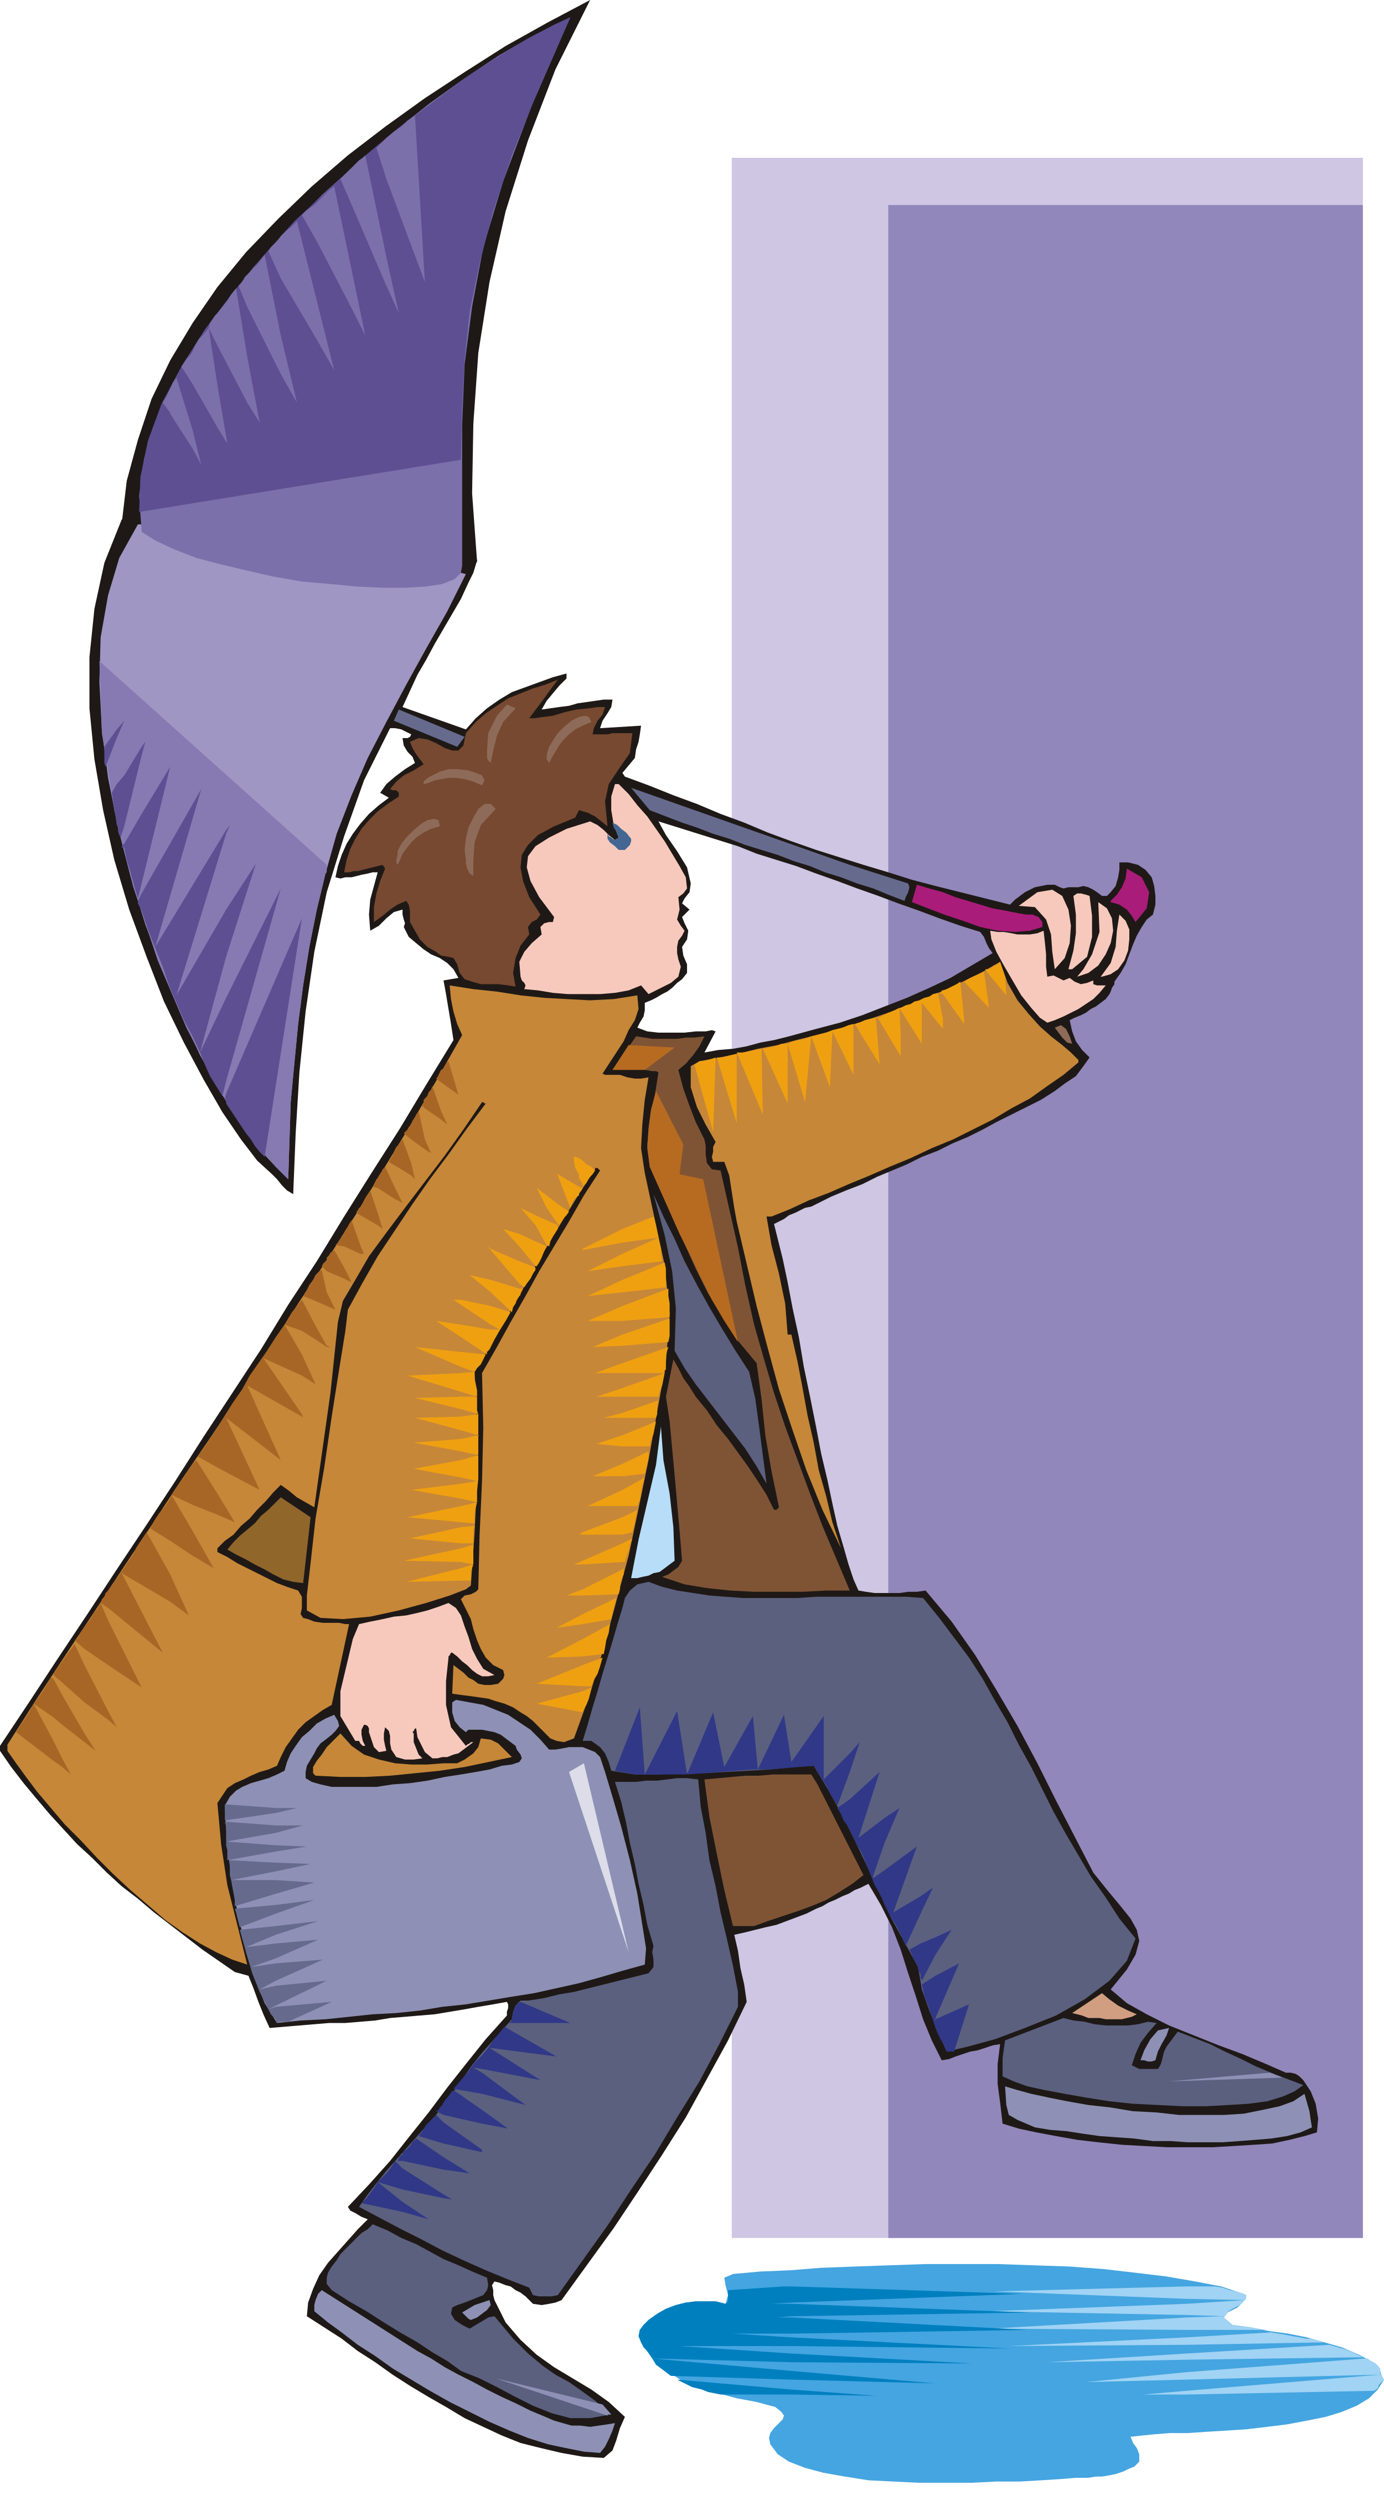
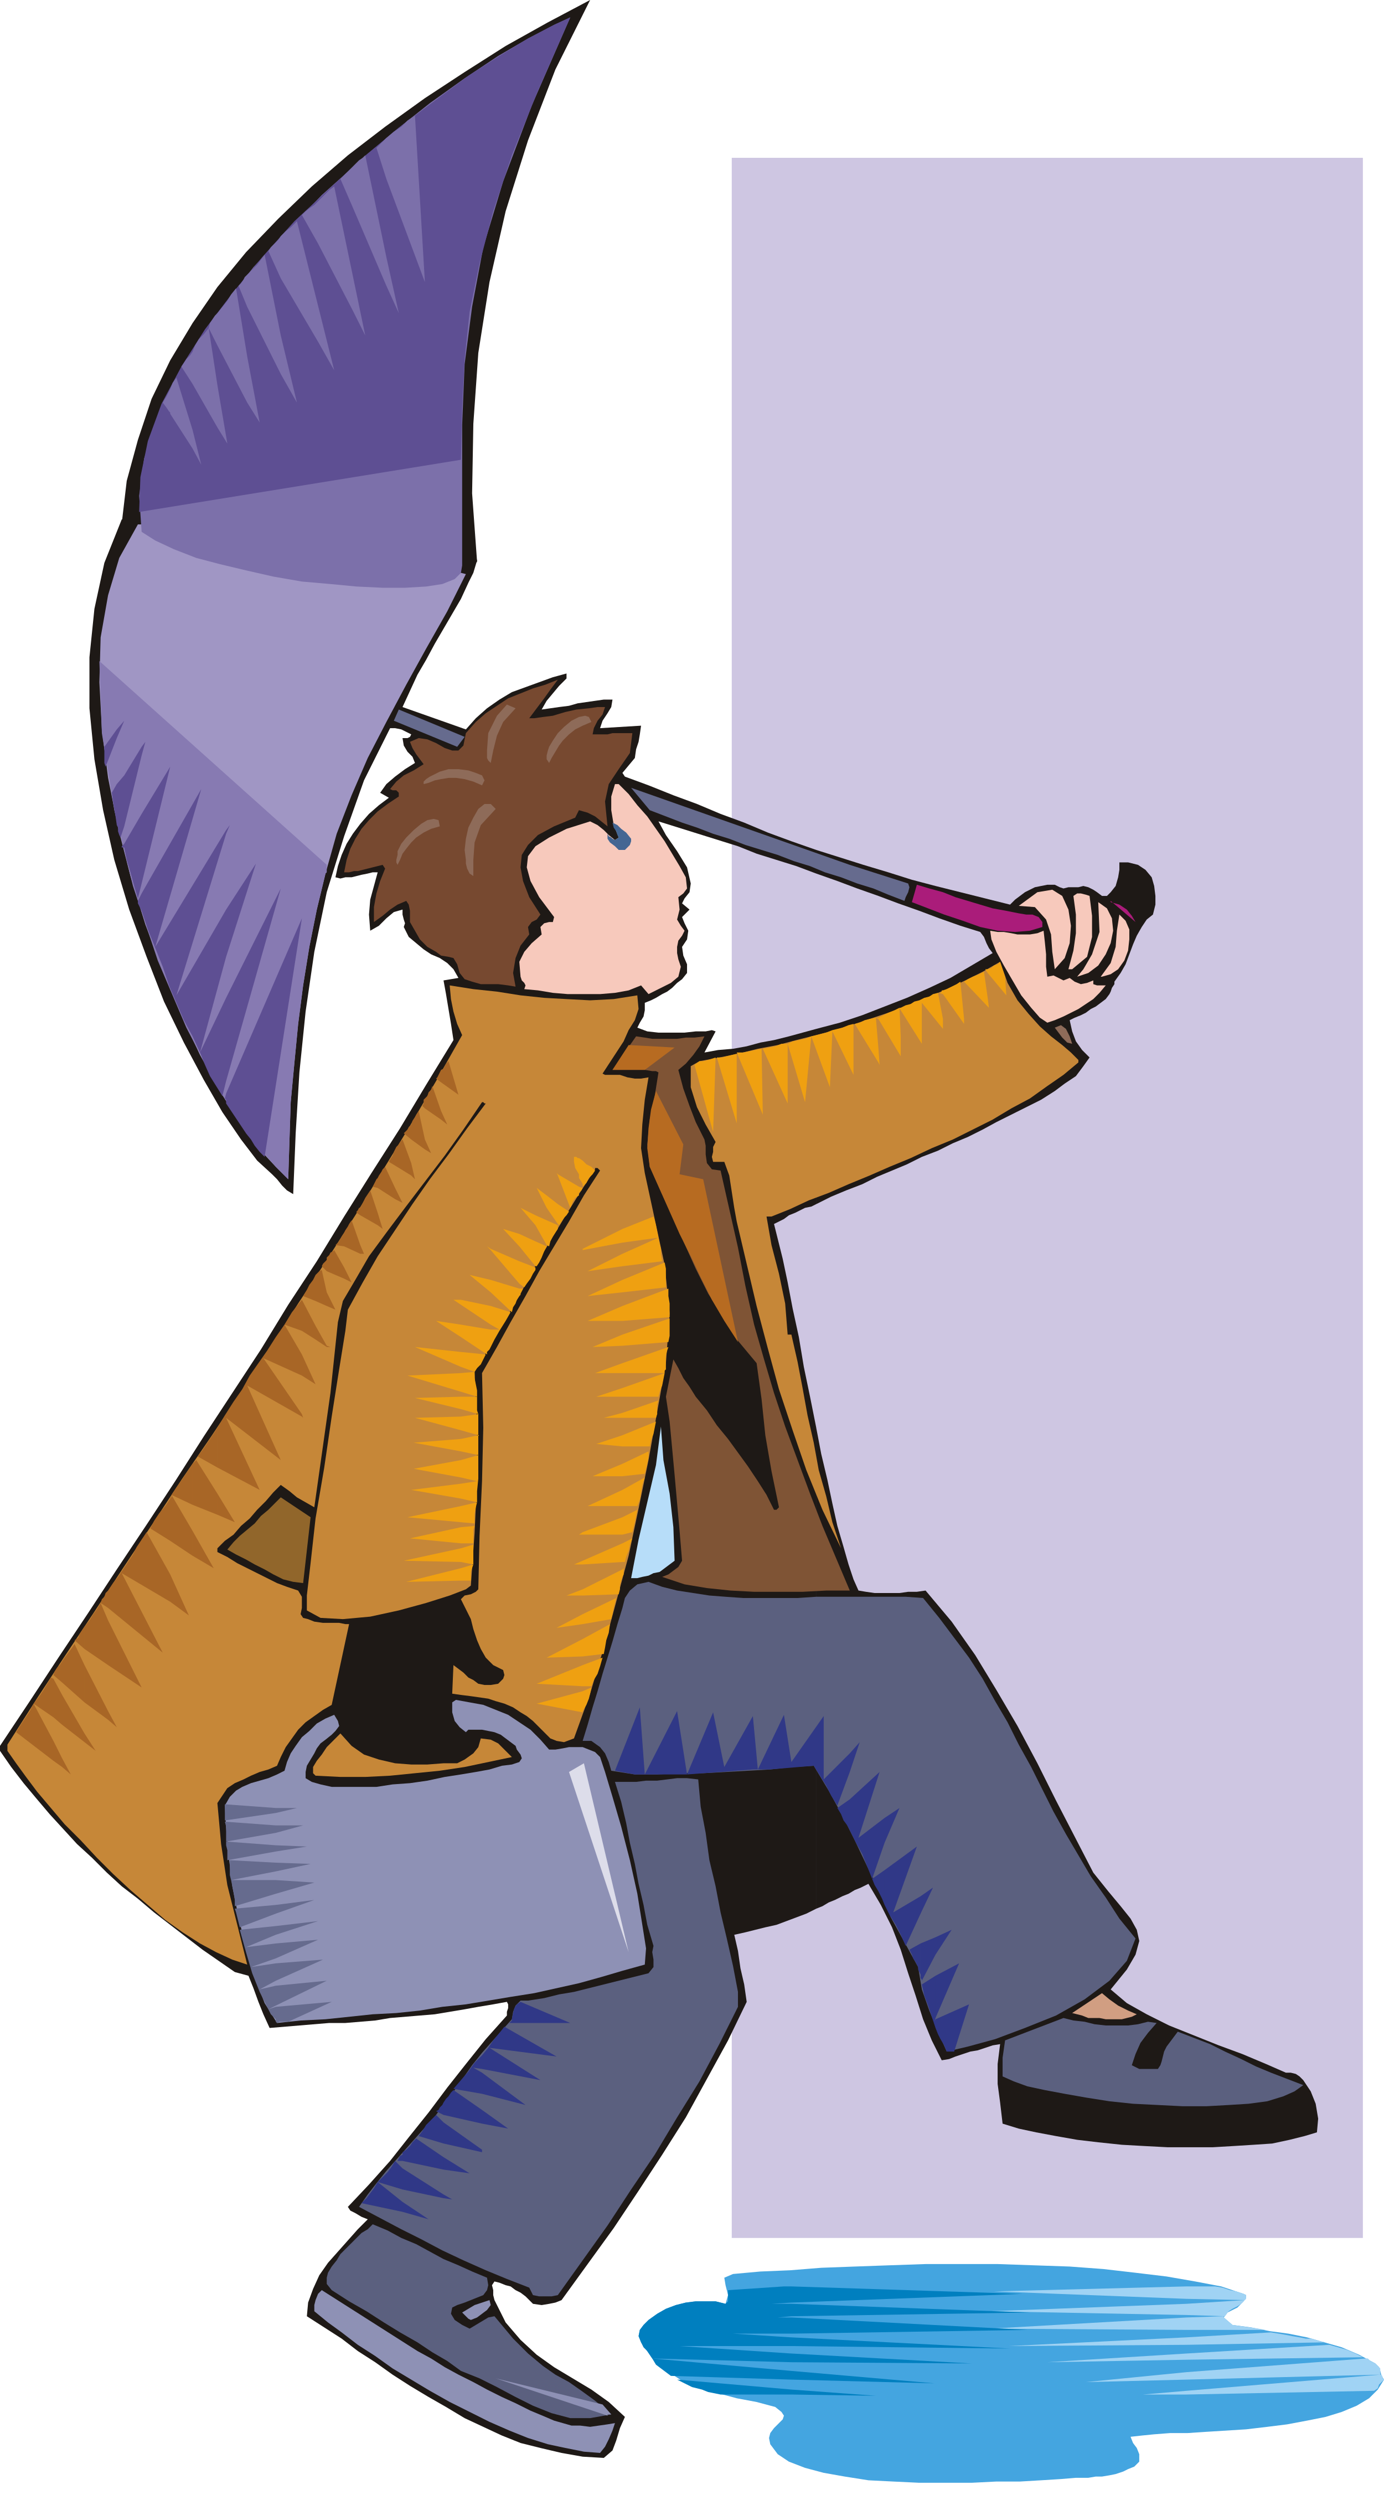
<svg xmlns="http://www.w3.org/2000/svg" width="1.114in" height="2.012in" fill-rule="evenodd" stroke-linecap="round" preserveAspectRatio="none" viewBox="0 0 1114 2012">
  <style>.pen1{stroke:none}.brush4{fill:#1e1916}.brush7{fill:#5e4f93}.brush8{fill:#7c70aa}.brush10{fill:#666b8e}.brush11{fill:#f7c9bc}.brush13{fill:#8e6b59}.brush15{fill:#c68738}.brush16{fill:#efa011}.brush18{fill:#7f5435}.brush20{fill:#5b607f}.brush23{fill:#303887}.brush24{fill:#8e91b5}</style>
  <path d="M589 127h508v1674H589V127z" class="pen1" style="fill:#cec6e2" />
-   <path d="M715 165h382v1636H715V165z" class="pen1" style="fill:#9187ba" />
  <path d="m98 421 4-34 9-33 11-33 15-31 18-30 20-29 23-28 26-27 27-26 29-25 30-23 32-23 32-21 33-21 34-19 34-18-28 56-22 57-18 57-13 57-9 57-4 57-1 56 4 55-84 81L98 421z" class="pen1 brush4" />
  <path d="m657 684 19 6 19 6 20 6 19 6 19 5 20 5 20 5 20 5 4-4 4-3 4-3 4-2 4-2 5-1 5-1h6l4 2 3 1 4-1h8l4-1 4 1 4 2 3 2 4 3h4l3-3 4-5 2-7 1-6v-6h7l8 2 6 4 5 6 2 7 1 8v7l-2 8-5 4-4 6-4 7-3 7-3 8-3 8-4 7-5 7v2l-2 3-1 3-1 2-3 4-4 3-4 3-4 2-4 3-4 2-5 2-4 2 2 9 3 8 5 7 6 6-5 7-6 8-9 6-8 6-11 7-12 6-12 6-12 6-11 6-12 6-12 5-12 6-13 5-12 6-12 5-12 5-12 6-13 5-12 5-12 6V828l19-5 18-6 18-7 18-7 18-8 17-8 17-10 17-10-3-4-2-4-2-5-3-4-16-5-17-6-16-6-17-6-16-6-17-6-16-6-17-6v-19zm0 465 4 21 5 21 4 19 4 18 5 17 4 14 4 12 4 9 6 1 7 1h20l7-1h7l7-1 21 25 19 27 17 28 17 29 16 30 15 30 15 29 15 29 12 15 10 12 8 10 5 9 2 9-3 11-7 12-13 16 13 11 16 9 18 9 20 8 20 8 19 7 19 8 16 7h4l4 1 3 2 3 3 6 9 4 10 2 12-1 11-10 3-12 3-14 3-15 1-16 1-17 1h-36l-19-1-18-1-19-2-17-2-17-3-16-3-14-3-13-4-2-17-2-15v-16l2-16-6 1-6 2-6 2-6 1-6 2-6 2-5 2-6 1-8-16-7-17-6-19-6-18-6-19-7-18-9-18-10-17-6 3-5 2-5 3-5 2-6 3-5 2-5 3-5 2v-387zM377 469l-6 13-7 12-7 12-7 12-7 13-7 12-6 13-6 13 51 18 8-9 9-8 10-7 10-6 11-4 11-4 11-4 11-3v4l-6 6-5 6-5 6-4 7 7-1 7-1 8-1 7-2 7-1 7-1 7-1h7l-1 6-3 5-4 6-2 6 33-2-1 7-1 6-2 6-1 7-10 12 2 3 19 7 20 8 19 7 19 8 19 7 19 8 19 7 20 7v19l-16-6-16-5-16-5-15-6-16-5-16-5-16-5-16-5 6 11 9 13 8 13 3 13-1 7-4 5-2 4 6 5-6 6 2 5 3 6-1 7-4 6 1 7 3 7v7l-4 5-4 3-4 4-4 3-4 2-5 3-4 2-5 2v6l-1 5-3 5-2 4 8 3 9 1h21l9-1h8l5-1 3 1-9 17 11-2 12-1 11-2 11-3 11-2 12-3 11-3 11-3v141l-4 2-5 1-4 2-4 2-5 2-4 3-4 2-4 2 3 12 4 16 4 19 4 21 5 23 4 24 5 24 5 25v387l-8 4-8 3-8 3-8 3-9 2-8 2-8 2-9 2 3 13 2 14 3 13 2 14-15 31-17 31-17 31-19 30-19 29-20 30-21 29-21 29-5 2-5 1-6 1-7-1-3-3-3-3-4-3-4-2-4-3-4-1-5-2-4-1-2 3 1 4v4l1 4 9 18 12 14 13 12 14 10 15 9 15 9 14 10 13 12-4 9-3 10-3 8-7 6-17-1-17-3-17-4-16-4-15-6-15-7-15-7-15-9-14-8-15-9-14-9-14-10-14-9-13-10-14-9-14-9 1-11 4-11 5-11 7-10 8-9 8-9 8-9 8-8-5-2-5-3-4-2-2-3 17-18 17-19 15-19 16-20 15-20 15-19 16-20 17-19v-3l1-3v-3l-1-2-11 2-12 2-11 2-12 2-12 2-12 1-12 1-12 1-12 2-12 1-12 1h-13l-12 1-12 1-12 1-12 1-5-11-4-10-4-11-4-10-11-3-13-9-13-9-13-10-13-10-13-10-13-11-13-10-12-11-12-12-12-11-11-12-11-12-11-13-10-12-10-13-9-13v-4l24-36 23-35 24-36 23-35 24-36 23-35 23-36 23-35 23-35 22-36 23-35 22-36 22-35 23-36 21-35 22-36-2-13-2-12-2-12-2-11 12-2-4-7-5-5-6-4-7-3-6-4-6-5-6-5-4-8 1-3-1-3-1-4v-4l-7 2-6 5-6 6-7 4-1-13 1-12 3-11 3-11h-4l-4 1-5 1-4 1-4 1h-5l-4 1-4-1 2-9 3-9 4-9 5-8 6-8 7-8 8-7 8-6-7-4 5-7 7-6 8-6 8-5-2-5-4-4-3-5-1-6h4l2-1 1-2-4-2-4-2-5-1h-4l-21 42-16 45-14 45-10 48-7 48-5 49-3 49-2 49-5-3-4-4-4-5-4-4-12-11-13-17-15-22-15-26-16-30-16-33-14-36-14-38-12-40-9-40-7-41-4-41v-41l4-39 8-37 14-35h15l15 1 17 2 17 1 18 2 18 3 19 2 18 3 19 3 19 3 18 3 18 2 17 3 16 2 16 2 14 1 10-5 2 5-3 10-4 8z" class="pen1 brush4" />
  <path d="m371 461 4 1-15 30-17 30-16 29-16 30-15 29-13 30-12 31-9 32-7 29-6 30-5 31-4 31-3 31-3 32-1 31-1 31-10-10-14-15-15-21-16-25-16-29-15-32-15-36-14-37-12-39-10-39-8-40-5-39-2-38 1-36 6-34 9-30 15-27h14l15 1 15 1 17 2 17 3 17 2 18 4 17 3 18 4 18 3 17 4 17 3 16 3 16 2 14 3 14 1z" class="pen1" style="fill:#a096c4" />
  <path d="m80 532 183 164v6l-1 1-7 29-6 30-5 31-4 31-3 31-3 32-1 31-1 31-10-10-23-26-24-38-25-48-23-54-20-60-15-61-10-62-2-58z" class="pen1" style="fill:#877ab2" />
  <path d="M182 888v-8l61-141-30 192-4-4-4-5-3-5-4-5-4-6-4-6-4-6-4-6zm0-18 44-155-44 88v67zm0-100 24-75-24 37v38zm0-99v-3l3-4-3 7zm0-3v3l-40 130 40-69v38l-21 77-6-13-7-13-6-14-6-14-5-15-6-15-6-15-5-15v-14l48-84-37 127 57-94zm0 135-21 44 4 10 4 9 5 8 5 8 3-12v-67zm0 77v8-3l-1-1 1-4zm-68-169 23-94-23 38v56zm0-103v-7l3-4-3 11zm-14-28v-2 2zm14 21v7l-14 57v-41l14-23zm0 54-14 24v3l2 10 3 10 3 11 3 10 3-12v-56zm0 64v14l-1-2-1-2-1-2v-2l3-6zM94 587l6-7-6 14v-7zm6 37v41l-3 9-1-2-1-3v-3l-1-2v-33l6-7zm0 55v3h-2v-1l2-2zm-16-78 10-14v7l-9 23-1-3v-13zm10 30v33l-1-7-1-6-1-6-1-7 4-7z" class="pen1 brush7" />
  <path d="M372 455V342l2-49 6-46 9-48 16-53 23-61 31-71-13 6-21 11-24 14-27 18-28 20-29 23-29 25-29 26-28 29-27 29-24 31-22 31-18 31-14 31-10 30-4 30 2 29 11 7 15 7 18 7 19 5 21 5 22 5 23 4 23 2 21 2 21 1h18l17-1 13-2 10-4 5-5 1-6z" class="pen1 brush8" />
  <path d="m112 412 259-42 1-42 2-39 4-38 8-39 11-42 15-45 21-52 26-59-13 6-21 11-23 14-25 16-27 20-28 21-29 24-28 26-28 26-26 29-24 29-22 29-19 30-16 30-11 30-6 29-1 28z" class="pen1 brush7" />
  <path d="M311 230v-23l10 45-10-22zm0-86 31 83-8-134-6 4-5 5-6 4-6 5v33zm0-33v33l-8-25 2-2 2-2 2-2 2-2zm0 96-17-82-2 2-3 2-3 3-2 2v33l27 63v-23zm-27 43v-28l10 48-10-20zm0-116v33l-10-23 2-2 3-3 2-2 3-3zm0 88-15-72-4 3-3 3-3 3-3 3v34l28 54v-28zm-28 53v-29l13 52-13-23zm0-113v34l-13-23 3-3 4-3 3-2 3-3zm0 84-17-68-2 2-3 3-4 3-4 4v34l30 51v-29zm-30 55v-31l13 54-13-23zm0-111v34l-10-22 2-3 3-3 3-3 2-3zm0 80-13-65-3 4-3 4-4 4-4 4v26l27 54v-31zm-27 54v-37l10 53-10-16zm0-103v26l-7-17 2-2 2-3 1-2 2-2zm0 66-9-55-4 5-3 5-4 5-4 5v26l24 46v-37zm-24 57v-34l8 47-8-13zm-20 17 7 13-7-28v15zm20-109v26l-7-14 1-4 2-3 2-3 2-2zm0 58-7-46-4 5-4 4-3 5-2 5v26l20 35v-34zm-38 23 18 28v-15l-13-42-3 4-2 5-3 6-3 5 3 4 2 3 1 1v1zm18-50v26l-9-14 2-3 2-3 3-3 2-3z" class="pen1 brush8" />
  <path d="m449 547-6 8-5 7-6 8-6 8h4l7-1 8-1 10-3 9-2 10-1 7-1h6l-2 6-4 5-3 6-1 5h12l4-1h16l-2 16-9 13-8 12-3 14 2 20-5-4-5-4-6-3-7-2-3 6-17 7-13 7-8 8-5 8-1 10 2 11 5 13 9 14-3 4-4 2-3 4 1 6-7 9-4 10-2 12 2 11-6-1-8-1h-14l-7-2-6-2-4-5-2-7-3-5-4-1-6-1-4-3-7-4-6-6-4-7-4-7v-9l-1-5-2-3-7 3-6 4-6 5-7 5v-12l2-11 3-10 4-10-2-3-4 1-4 1-4 1-4 1-4 1h-3l-4 1h-4l2-10 3-9 4-8 5-8 6-7 7-7 8-6 9-6v-3l-2-2h-3l-2-1 5-6 6-5 8-4 8-5-3-4-3-4-3-5-2-5 7-3 7 1 7 3 7 4 6 2h5l4-4 2-10 8-9 8-7 9-6 9-6 10-4 10-4 10-3 10-4z" class="pen1" style="fill:#774930" />
  <path d="m374 593-6 8-51-21 4-9 53 22z" class="pen1 brush10" />
  <path d="m498 631 8 8 7 9 8 9 7 10 7 10 6 10 6 10 5 9 1 9-3 4-4 3 1 10-2 8 3 5 3 4-2 4-3 4-1 5v5l1 5 1 3 1 3-1 4-1 4-6 5-6 3-6 3-6 3-6-7-10 4-11 2-12 1h-26l-12-1-12-2-11-1 1-3-1-2-2-2-1-3-1-12 4-8 6-7 8-7-1-6 3-3 4-1h3l1-4-12-16-7-13-3-11 1-9 6-8 11-7 14-7 19-6 6 3 5 4 4 4 5 4 3-2-4-10-2-12v-11l3-10h3z" class="pen1 brush11" />
  <path d="M508 675v2l-1 3-2 2-2 2h-5l-3-3-4-3-2-3v-4l1 2 2 1 1 1 2 1 3-2-1-2-1-3-2-3-1-4 4 2 3 3 4 3 4 5z" class="pen1" style="fill:#446693" />
  <path d="m731 711 1 3-1 4-2 4-1 3-13-5-12-5-13-4-13-5-13-4-12-5-13-4-13-5-13-4-13-4-13-5-13-4-13-5-12-4-13-5-13-5-15-18 176 62 47 15z" class="pen1 brush10" />
  <path d="m399 651-12 13-5 14-1 14v13l-3-2-2-4-1-4v-3l-1-8 1-9 2-9 4-8 4-7 5-4h5l4 4zm-45 14-7 2-6 3-6 4-4 4-4 5-3 4-2 5-2 4-1-2v-2l1-4v-3l3-6 4-5 6-6 6-5 5-3 5-1 4 1 1 5zm34-33-7-3-7-2-7-1h-6l-6 1-5 1-5 2-4 1v-2l2-2 3-2 2-1 6-3 7-2h8l8 1 6 2 5 2 2 4-2 4zm88-51-7 3-6 3-5 4-5 5-3 4-3 5-3 5-2 4-2-3v-3l1-4 1-3 3-5 4-6 5-5 6-5 6-3 5-1 3 1 2 4zm-61-11-10 11-5 11-3 12-2 10-2-2-1-2v-6l1-14 7-14 8-9 7 3z" class="pen1 brush13" />
-   <path d="m914 742-3-5-4-5-6-4-7-2v-1l5-5 4-6 3-7 1-8 12 7 6 12-2 13-9 11zm-94-7 6 1h5l5 2 3 4v4l-10 3-12 1-14-1-14-3-14-5-15-5-13-5-13-5 4-14 10 3 11 3 10 4 10 3 10 3 10 3 11 2 10 2z" class="pen1" style="fill:#aa1c7a" />
+   <path d="m914 742-3-5-4-5-6-4-7-2v-1zm-94-7 6 1h5l5 2 3 4v4l-10 3-12 1-14-1-14-3-14-5-15-5-13-5-13-5 4-14 10 3 11 3 10 4 10 3 10 3 10 3 11 2 10 2z" class="pen1" style="fill:#aa1c7a" />
  <path d="m849 780-2-14-1-14-4-12-9-10-13-1 15-11 12-2 8 5 5 11 2 13-1 14-4 12-8 9zm14 0h-3l4-15 2-14v-15l-2-15 3-2h3l4 1 3 1 2 16v17l-4 16-12 10z" class="pen1 brush11" />
  <path d="m867 786 5-6 7-12 6-18-1-24 7 5 4 8 1 10-2 10-4 9-6 9-8 6-9 3zm20 0h-1l8-11 4-13 1-13 2-13 5 5 3 7v8l-1 9-3 8-5 7-6 4-7 2z" class="pen1 brush11" />
  <path d="m840 749 1 9 1 10v10l1 8 5-1 4 2 4 2 5-2 4 3 5 2 5-1 5-2v3l3 1h7l-5 6-5 5-6 4-6 4-6 3-6 3-7 3-6 2-6-4-7-8-8-10-7-12-7-12-6-11-4-10-1-7 6 1h5l6 1 5 1h10l6-1 5-2z" class="pen1 brush11" />
  <path d="M868 853v2l-12 10-13 9-14 10-15 8-15 9-16 8-16 8-17 7-17 8-17 7-16 7-17 7-16 7-16 6-15 7-15 6h-4l4 23 6 23 5 24 2 25h3l5 22 4 21 4 22 5 22 4 22 6 21 5 21 7 21-15-31-13-32-11-32-11-33-9-33-9-34-8-34-8-34-2-11-2-13-2-13-4-11h-9l-1-4 1-4v-4l2-4-8-14-7-14-5-16v-17l7-4 16-3 15-3 16-4 16-3 15-4 16-4 15-4 16-5 15-5 15-5 15-6 15-6 14-6 15-7 14-7 14-8 6 17 8 14 9 11 9 10 9 8 9 7 7 6 6 6z" class="pen1 brush15" />
  <path d="M795 810v-7l1 8-1-1zm0-27v-3l3-1 2-2 3-1 2-2 1 3 1 3 1 3 1 3 1 15-15-18zm0-3v3l-2-3h2zm0 23-3-21-4 2-5 2-4 2-3 2 19 20v-7zm-19 21v-4 4zm0-34h-1 1zm0 30v4l-17-24v-3l3-1 4-2 4-2 3-2 3 30zm-17 8v2-10 8zm0-31v3l-3-1h1l1-1v-1h1zm0 23-4-21-4 1-3 2-4 1-4 2-4 1-3 2-4 1-4 2v2l17 27v-33l17 21v-8zm-34 30v-16 17-1zm0-39v2l-1-2h1zm0 23-1-23-4 2-5 2-4 2-4 2v1l18 30v-16zm-18 21v-12l1 14-1-2zm0-36v1l-2-1h2zm0 24-2-24-5 1-4 1-4 2-4 1 19 31v-12zm-73 45v-14 16-2zm0-48 14 47 5-53-5 2-5 1-5 1-4 2zm19-6 15 41 2-45 17 35v-41l-4 1-5 2-4 1-4 1-5 2-4 1-4 1-4 1zm-94 23 15 54 2-60-3 1-3 1-4 1h-3l-4 3zm75 17v-34h-5l-5 2-5 1-5 1 20 44v-14zm-57-23 16 53v-56l-4 1-4 1-4 1h-4zm16-4 21 50-1-53-5 1-5 1-5 1h-5z" class="pen1 brush16" />
  <path d="m502 838-17 26 2 1h12l6 2 6 1h5l6-1-3 18-2 20-1 19 3 20 8 37 8 37 4 39-3 40-7 39-7 39-8 39-8 38-10 37-10 37-11 37-13 36-8 3-6-1-5-2-5-5-4-4-5-5-5-4-5-3-6-4-7-3-7-2-6-2-7-1-7-1-8-1-7-1 1-23 4 3 4 3 4 4 4 2 4 3 5 1h5l6-1 2-2 2-2 1-3-1-4-8-4-6-6-4-7-3-7-3-9-2-8-4-8-4-8 3-3 5-1 4-2 2-2 1-43 2-44 1-43-1-44 12-21 11-20 12-21 11-20 12-20 12-20 12-21 13-20-1-1-1-1h-2v1l-13 20-13 21-12 20-12 20-11 21-12 20-12 21-12 20 2 43v44l-2 43-3 42-4 3-13 5-19 6-22 6-23 5-22 2-18-1-11-6v-12l3-26 4-36 7-41 6-41 6-38 5-31 2-17 12-22 12-21 14-21 14-21 14-20 15-20 15-21 15-20h-1l-1-1h-1l-15 22-15 21-16 21-16 21-15 20-14 19-11 19-10 17-4 17-2 19-2 19-2 19-13 92-7-4-7-4-6-5-7-5-6 6-6 7-7 7-6 7-7 6-6 7-7 5-6 6v3l8 4 8 5 8 4 8 4 8 4 8 4 8 3 9 3 3 5v9l-1 5 2 3 4 1 5 2 7 1h13l5 1h3l-14 65-7 4-7 5-7 5-6 6-5 7-5 7-4 8-3 7-7 3-7 2-7 3-6 3-7 3-6 4-4 6-4 6 3 33 5 33 8 32 8 32-12-4-13-6-13-7-14-9-14-10-14-12-14-12-14-13-13-13-13-14-13-13-11-13-11-13-9-12-8-11-7-10v-5l23-36 23-35 24-36 23-35 24-36 23-35 24-35 24-36 23-35 23-36 23-35 23-36 22-36 22-36 21-36 21-37-4-9-3-10-2-10-1-11 19 3 19 2 19 3 19 2 18 1 19 1 19-1 19-3 1 11-3 9-5 8-4 9z" class="pen1 brush15" />
  <path d="M466 962v-7l3 1-1 2-1 1-1 1v2zm0-17v3l2 3 1 2v2l3-3 2-4 3-3 2-3-3-3-4-2-3-3-3-2v13zm0-13v13l-3-5-1-5v-4h2l1 1h1zm0 23-17-10v1l10 26 1-2 1-3 2-3 3-2v-7zm-17 34v-3 3zm0-4v-16l9 6-2 3-2 2-2 3-2 3-1-1zm0-40v1l-1-2 1 1zm0 24v16l-9-13v-10l9 7zm0 17-9-4v20l2 1 1-4 2-4 2-3 2-3v-3zm-9 17h2-2zm0-41v10l-8-16 8 6zm0 20v20l-9-16v-8l9 4zm-9 17v20h1l2-3 2-4 2-5 2-4-9-4zm0 23v-2 2zm0-44v8l-12-14 12 6zm0 41-13-16v-10l13 6v20zm0 1-13-5v18l4 3 2-3 3-4 2-4 2-3v-2zm-13 23v-6h3l-1 2-1 2v1l-1 1zm0-50v10l-13-14 13 4zm0 22v18l-23-27v-1l23 10zm0 22-23-7v10l17 16 1-4 2-3 1-3 2-3v-6zm-23 47v-14h7l-7-4v-15l16 5-4 7-5 8-4 7-3 6zm-16 188h-8v-10l10-3-1 3-1 3v7zm16-267v1l-3-3 3 2zm0 25v10l-17-14 17 4zm0 21v15l-24-16v-4l24 5zm0 19v14l-1 2-1 1-1 1v2l-21-14v-10l24 4zm-24 187v-11l10-3v16l-10-2zm0-15v-13l11-1-1 3v11h-10zm0-17v-13l13-3-1 4-1 5v8l-11-1zm0-19v-12l13-2-13-3v-14l14-4v19l-1 10v9l-13-3zm0-38v-10l14-3v16l-14-3zm0-17v-11l14-2v17l-14-4zm0-17v-10h13v11l1 3-14-4zm0-14v-15l11-1v5l1 5 1 5v5l-13-4zm0-20 11 4 2-3 3-3 2-4 2-4-20-2v12zm0 172-44 1 44-11v10zm0-226v4l-6-4h6zm0 20v10l-20-13 20 3zm0 22v12l-37-16 37 4zm0 17v15l-43-13 43-2zm0 19v10l-37-9 37-1zm0 16v11l-37-10 37-1zm0 18v10l-38-7 38-3zm0 17v14l-38-7 38-7zm0 19v12l-40-7 40-5zm0 18v13l-43-4 43-9zm0 17v13l-41-4 41-9zm0 17v11l-46-1 46-10zm155-267-25 10v11l29-4-1-5-1-5-1-4-1-3zm-25 290v-6l1-1v5l-1 2zm0-12v-15l8-4-2 5-1 5-2 5-1 4h-2zm0-22v-14l12-6-1 5-1 5-1 4-1 4-8 2zm0-23v-13l18-10-2 6-1 6-1 6-2 5h-12zm0-24v-10l21-10v5l-1 5-1 4-1 4-18 2zm0-24v-9l27-11-1 5-1 5-2 5-1 5h-22zm0-23v-4l29-10-1 3v8l-1 3h-27zm0-17v-7l34-12-1 5-1 5-2 5-1 4h-29zm0-19v-8l37-13-1 3-1 4v11l-1 1v2h-34zm0-22v-9l38-13v14l-1 5-37 3zm0-20 38-3v-11l-1-6v-6l-37 14v12zm0-23v-10l34-14 1 5v15l-35 4zm0-21v-10l29-13 1 5 1 4v5l1 5-32 4zm0-30-32 16v1l32-6v-11zm0 20v10l-28 4 28-14zm0 21v10l-28 3 28-13zm0 21v12h-28l28-12zm0 23v9l-24 1 24-10zm0 23v8h-22l22-8zm0 20v7h-21l21-7zm0 20v4h-15l15-4zm0 18v9l-21-2 21-7zm0 23v10h-24l24-10zm0 21v13h-28l28-13zm0 22v14h-32v-2l32-12zm0 21v15l-32 2v-3l32-14zm0 21v6l-1 3-1 3v4l-1 4-29 1v-5l32-16zm-32 114v-16l7-3-1 5-1 4-2 5-3 5zm0-20v-17l16-6-2 7-2 6-3 5-2 5h-7zm0-24v-14l22-12-1 7-2 6-1 6-1 5-17 2zm0-26v-8l27-13-1 4-1 4-1 5-1 4-23 4zm0-302v1-1zm0 228v2h-3l3-2zm0 23v3h-7l7-3zm0 23v5h-13l13-5zm0 20v8l-21 3 21-11zm0 20v14l-29 1 29-15zm0 21v17l-37-2 37-15zm0 21v17l-37-7 37-10z" class="pen1 brush16" />
  <path d="M355 901v-7l5 11-5-4zm0-30v-10l2-1 1-2 1-2 2-2 8 27-14-10zm0-10v10l-4-3 1-1 1-2 1-2 1-2zm0 33v7l-13-9v-8l2-2 1-3 2-2 1-3 7 20zm-13 31v-8l5 11-5-3zm0-41v8l-2-2 1-2v-3l1-1zm0 33v8l-11-8v-12l1-3 2-3 1-2 2-3 5 23zm-11 29v-10l3 13-3-3zm0-41v12l-6-5 1-1 2-2 1-2 2-2zm0 31v10l-13-8v-13l1-2 2-2 1-2 2-2 7 19zm-13 29v-9l6 12-6-3zm0-40v13l-5-3 1-2 2-3 1-3 1-2zm0 31v9l-14-9v-8l1-2 2-3 1-2 2-2 8 17zm-14 30v-10l4 13-4-3zm0-38v8l-4-1 1-2 1-2 1-2 1-1zm0 28v10l-14-8v-6l2-4 2-4 2-3 2-3 6 18zm-14 33v-7l3 7h-3zm0-37v6l-3-2v-1l1-1 1-2h1zm0 30v7l-13-6v-11l1-2 2-3 1-2 2-3 7 20zm-13 27v-9l6 12-6-3zm0-37v11l-7-1 2-2 2-3 1-2 2-3zm0 28v9l-14-6v-11l2-2 1-2 2-1 1-1 8 14zm-14 64v-1l3 1h-3zm0-33v-11l7 14-7-3zm0-39v11l-4-4 1-2 1-1 2-2v-2zm0 28-4-18-2 1-1 1-1 1-1 1v21l9 4v-11zm0 43v1l-9-6v-11l9 16zm-9-57v21l-10-4 3-5 2-4 3-4 2-4zm0 41-11-21v25l11 7v-11zm-11 73v-2l1 3-1-1zm0-33v-17l11 24-11-7zm0-61v25l-14-5 3-5 3-5 4-5 4-5zm0 44-14-24-7 10-7 11-7 10-7 10-6 11-7 10-7 11-6 10v32l34 18-27-58 44 34-27-60 44 25v-2l-31-45 31 14v-17zm-68 129v-17l14 23-14-6zm0-70v32l-16-9 4-5 4-6 4-6 4-6zm0 53-17-27-1 1-1 1-1 1v33l20 8v-17zm-20 50v-20l17 30-17-10zm0-74v33l-17-8 4-6 5-7 4-6 4-6zm0 54-17-29v2h-1v35l18 12v-20zm-18 57v-22l15 33-15-11zm0-83v34l-16-10 3-6 4-6 5-6 4-6zm0 61-19-34-4 6-4 6-3 6-4 6-4 6-4 6-4 5-4 6v14l44 36-33-64 39 23v-22zm-50 117v-7l7 13-7-6zm0-44v-36l27 54-27-18zm0-60v14l-6-4 1-3 2-2 1-3 2-2zm0 24-6-14-3 5-3 4-3 5-4 5v18l19 13v-36zm0 73v7l-19-14v-30l19 37zm-19 25v-7l9 14-9-7zm-18 20 7 6-7-13v7zm18-113v18l-8-7 3-2 1-3 2-3 2-3zm0 31-8-17-2 3-3 4-3 4-2 3v17l18 16v-30zm0 55v7l-18-14v-24l18 31zm-25 22 7 5v-7l-7-14v16zm7-80v17l-7-6 1-3 2-3 2-2 2-3zm0 27-7-13v31l7 6v-24zm-37 30 30 23v-16l-16-30-3 6-4 6-4 6-3 5zm30-43v31l-16-11 4-5 4-6 3-5 3-5 2 1z" class="pen1" style="fill:#a86626" />
  <path d="m863 840-4-1-4-4-3-4-3-4 5-2 4 3 3 6 2 6z" class="pen1 brush13" />
  <path d="m546 861 4 15 5 14 5 13 7 14 1 5v7l1 7 4 5 7 1 7 31 7 31 6 31 7 31 8 28 8 27 9 27 10 27 10 27 10 26 11 26 11 26h-19l-19 1h-39l-19-1-19-2-18-3-18-6 5-2 4-3 4-3 3-5-2-24-4-45-4-43-3-20 6-30 4 7 4 8 5 7 5 8 9 11 8 12 9 11 8 11 8 11 8 12 7 11 6 12h2l1-1 1-1-6-29-5-29-3-29-4-29-15-18-12-19-12-19-10-20-9-20-9-21-10-21-9-20-2-18 2-20 4-19 3-19-2-1h-3l-6-1h-26l19-27 7 1 6 1h20l7-1h7l8-1-4 8-5 7-6 7-6 5z" class="pen1 brush18" />
  <path d="m506 841 37 2-24 18h-26l13-20zm22 37 22 43-3 24 19 4 28 131-11-17-10-17-9-18-8-17-9-18-8-18-8-18-8-18-2-15 1-16 2-15 4-15z" class="pen1" style="fill:#b76b21" />
-   <path d="m603 1104 5 22 3 22 3 23 3 23-8-14-9-14-10-13-10-13-10-13-10-13-9-13-8-14 1-34-3-30-6-29-9-33 8 18 9 18 8 18 10 19 10 18 10 17 11 18 11 17z" class="pen1 brush20" />
  <path d="m543 1256-4 3-4 3-4 3-5 1-4 2-5 1-4 1h-5l6-31 7-30 7-30 4-31 2 27 5 27 3 27 1 27z" class="pen1" style="fill:#b7ddf9" />
  <path d="m244 1274-8-1-8-2-8-4-7-4-8-4-7-4-8-4-7-4 5-6 5-5 6-5 6-5 5-6 6-5 5-5 5-5 24 16-6 53z" class="pen1" style="fill:#91662b" />
  <path d="m743 1286 13 16 12 16 12 16 11 17 10 18 10 17 9 18 10 18 9 18 9 18 10 18 10 17 10 17 12 17 11 17 13 16-7 18-14 16-20 15-23 13-25 10-24 9-22 6-17 4-7-16-7-17-6-17-3-18-11-20-11-20-9-21-10-20-10-21-10-20-11-20-12-20-17 1-18 2-18 1-18 1-18 1h-19l-18 1h-18l-19-3-2-7-3-7-4-5-7-5h-7l4-13 4-14 4-13 4-14 4-13 4-13 4-14 4-13 2-8 4-6 6-5 9-2 11 4 12 3 13 2 13 2 13 1 14 1h44l15-1h72l14 1z" class="pen1 brush20" />
  <path d="M753 1632v-7l27-12-12 38h-6l-2-5-3-5-2-4-2-5zm0-8 19-44-19 10v34zm0-51v-14l13-6-13 20zm0-14v14l-11 21v-1l-1-1v-28l12-5zm0 31-11 7 2 9 3 8 3 9 3 9v-7l-1 2 1-3v-34zm-12-50v-14l10-7-10 21zm0-14v14l-12 26-4-9-4-8-5-8-4-8v-28l26-19-19 53 22-13zm0 38-9 5 2 4 1 3 2 3 2 4v2l1 2 1 2v2-27zm-29-81v-20l12-8-12 28zm0-20v20l-10 29-4-10-4-10-5-9-5-10v-25l24-22-17 53 21-16zm0 42-10 7 2 5 3 5 3 6 2 5v-28zm-28-79 8-24-8 9v15zm-189-1 20-51 4 54 26-51 8 51h-42l-16-3zm189-14v15l-10 27-5-8-4-8-5-8-5-8-12 1-12 1-12 1h-13l-13 1-13 1-14 1-13 1 21-50 9 44 23-41 4 43 21-44 6 38 26-37v51l21-21zm0 37-10 7 3 5 2 5 3 4 2 4v-25z" class="pen1 brush23" />
-   <path d="m398 1348-5 1h-5l-4-2-4-3-4-4-4-3-4-4-4-3h-1l-1 2-1 1v1l-2 19v19l4 18 12 15 1-1 2-1 1-1h2l-4 3-4 3-4 3-4 1-5 2h-4l-4 1h-4l-6-5-3-6-3-6-1-7h-1l-1 2-1 1 1 1v7l2 5 2 5 3 3-7 1h-7l-7-2-4-6-1-5v-6l-1-4-3-3-1 5v5l1 5 1 4-6 1-4-4-2-6-2-6v-3l-1-2-2-1h-1l-2 4v4l1 5 2 4h-2l-2-2-1-2h-3l-12-20v-20l5-21 5-21 5-12 9-2 10-2 9-2 10-1 9-2 8-2 9-3 8-3 6 4 4 6 3 9 3 8 3 10 4 8 5 8 9 5z" class="pen1 brush11" />
  <path d="m519 1581-18 5-17 5-18 5-18 4-18 4-19 3-18 3-18 3-19 2-18 3-19 2-19 1-19 2-19 2-20 1-19 2-10-16-8-21-7-23-6-25-5-25-3-25-2-22-1-18 4-7 5-5 5-3 7-3 7-2 7-2 7-3 6-3 2-7 3-7 4-6 5-7 6-5 6-6 7-4 7-3 3 5 1 4-3 4-3 3-5 4-4 3-3 4-2 4-3 5-3 5-1 5v5l5 3 7 2 9 2h36l13-2 14-1 14-2 14-3 13-2 12-2 11-2 10-3 8-1 6-2 2-3-1-3-3-4-1-3-4-3-4-3-4-3-5-2-5-1-5-1h-11l-2 2-5-4-4-5-2-7v-8l3-2 11 2 11 2 10 4 10 4 9 6 9 6 8 8 7 8h5l6-1 5-1h11l5 2 5 2 4 4 4 12 6 20 7 24 7 27 6 27 4 25 3 19-1 13z" class="pen1 brush24" />
  <path d="M222 1455h17l-17 4v-4zm0 170v-10l45-4-35 16h-7l-2 1-1-1v-2zm0-11 41-20-41 4v16zm0-20v-14l38-3-38 17zm0-18v-12l34-3-34 15zm0-19v-7l34-4-34 11zm0-17v-7l31-4-31 11zm0-16v-11l31 2-31 9zm0-18v-7l28 1-28 6zm0-16v-5l25 1-25 4zm0-15v-6h22l-22 6zm-41-23 41 3v4l-41 6v-13zm41 17v6l-40 7v-12l-1-4 41 3zm0 16v5l-39 7v-8l-1-4v-3l40 3zm0 14v7l-36 7-1-4v-12l37 2zm0 14v11l-33 10v-5l-1-6-1-5-1-5h36zm0 20-33 3 1 3 1 4 1 4 1 4 29-11v-7zm0 17v7l-24 10 24-3v12l-20 7 20-3v14l-13 7 13-3v16l-6 3-7-14-6-15-5-17-5-18 29-3zm0 65-6 2 1 2 1 2 2 2 2 2v-10z" class="pen1 brush10" />
  <path d="m368 1419 6-3 7-5 4-5 2-7 8 1 6 3 6 6 5 5-19 4-19 4-20 3-20 2-20 2-20 1h-20l-20-1-2-2v-5l3-5 4-5 4-6 5-5 4-4 2-2 9 10 10 7 12 4 13 3 13 1h13l13-1h11z" class="pen1 brush15" />
-   <path d="m658 1436 37 73-9 7-11 7-10 6-12 5-11 4-12 4-12 4-11 4h-17l-7-29-6-29-6-30-4-30 11-1 11-1 11-1h11l11-1h31l5 8z" class="pen1 brush18" />
  <path d="M594 1603v12l-15 30-16 30-18 29-18 30-19 28-19 29-20 28-20 28-5 1h-10l-5-1-3-6-18-7-17-7-18-8-17-8-17-9-16-8-17-9-17-9 7-10 7-9 8-10 8-9 8-9 8-9 8-9 8-9 7-10 8-10 7-10 7-10 8-10 8-9 8-9 8-9 1-6 2-5 4-4h6l13-2 12-3 12-2 12-3 12-3 12-3 12-3 12-3 4-5v-6l-1-6 1-5-5-17-3-16-4-17-3-16-4-17-3-16-4-17-5-16h17l8-1h9l8-1 8-1h8l9 1 2 22 4 21 3 22 5 21 4 21 5 21 5 22 4 21z" class="pen1 brush20" />
  <path d="m419 1611 40 17h-50 1l1-1 1-1v-1l1-5 1-4 2-3 3-2zm-31 121v-2 2zm0-23v-11l21 15-21-4zm0-24v-17l35 26-35-9zm0-20 47 9-41-26 54 7-42-24-4 5-5 6-4 6-5 6v11zm0-11v11l-7-1 7 4v17l-23-4 6-7 6-7 5-7 6-6zm0 44-23-16-2 2-2 3-2 2-2 3v10l31 7v-11zm0 32v2l-31-7v-17l31 22zm-31 39v-3l7 4-7-1zm0-23v-10l21 13-21-3zm0-54v10l-6-3 2-1 1-2 2-2 1-2zm0 16v17l-20-6 3-4 3-5 4-4 4-4 6 6zm0 28-22-15-3 3-2 3-3 3-3 2v7l33 7v-10zm0 30v3l-33-7v-17l33 21zm-33 14v-8l21 14-21-6zm0-48v7h-4l1-2 1-2 2-1v-2zm0 13v17l-20-6 4-4 4-4 3-4 3-5 6 6zm0 27-20-16-3 5-3 4-3 4-4 4 33 7v-8z" class="pen1 brush23" />
  <path d="m915 1621-4 2-4 1-4 1h-13l-5-1h-9l-5-2-4-1-4-1 24-16 6 5 7 5 8 4 7 3z" class="pen1" style="fill:#d19e82" />
  <path d="m924 1627 7 1-7 8-6 8-4 9-3 9 6 3h15l2-3 1-3 1-4 1-4 2-4 3-4 3-4 3-4 13 5 13 5 12 6 13 6 12 6 12 5 13 5 13 5-7 5-9 4-13 4-15 2-16 1-18 1h-19l-20-1-20-1-19-2-19-3-17-3-16-3-14-3-11-4-9-4v-15l1-7 1-7 47-18 8 2 9 1 8 2 9 1h18l8-1 8-2z" class="pen1 brush20" />
-   <path d="m1022 1668-81 7 91-3-2-1-3-1-2-1-3-1zm-81-36-2 6-4 7-3 6-2 7-3 1h-3l-3-1h-3l3-8 5-9 6-7 9-2zm115 80-9 4-11 3-13 2-12 1-13 1-14 1h-28l-14-1h-14l-15-2-14-1-14-1-14-2-13-2-13-1-12-2-14-6-7-4-2-8-1-15 10 3 11 3 14 3 15 3 17 3 18 2 18 3 19 1 18 2h36l16-1 15-3 14-3 11-4 9-6 2 7 2 7 1 7 1 6z" class="pen1 brush24" />
  <path d="m364 1857-1 5 3 5 6 4 6 3 5-3 5-3 5-3 5-1 15 18 12 12 12 10 10 7 11 6 10 7 11 8 13 11-17 3h-16l-15-4-15-6-14-7-15-8-14-7-15-6-11-8-12-7-12-8-14-8-13-8-14-9-14-8-14-9-4-5v-5l1-4 3-5 4-5 3-5 4-4 5-5 4-4 4-4 5-3 4-4 12 5 11 6 12 5 11 6 11 6 12 5 11 5 12 5 1 6-1 4-3 4-5 2-5 2-5 2-6 2-4 2z" class="pen1 brush20" />
  <path d="m485 1935-86-21 90 30v-1h3l-7-8z" class="pen1 brush24" />
  <path d="m1001 1846 2 1v2l-2 3-2 2-3 3-4 2-4 2-3 4 7 6 15 2 15 3 15 2 15 3 14 4 14 4 14 6 13 7 3 3 1 3 1 4 2 3-5 8-7 7-10 6-12 5-13 4-15 3-16 3-16 2-17 2-16 1-16 1-15 1h-14l-13 1-10 1-9 1 2 5 3 4 2 5v6l-4 4-5 2-4 2-6 2-5 1-6 1h-5l-6 1h-10l-12 1-16 1-17 1h-19l-20 1h-42l-21-1-20-1-19-3-17-3-15-4-13-5-9-6-6-8-1-5 1-4 3-4 4-4 3-3 1-3-2-3-5-4-15-4-16-3-15-4-15-4-14-6-12-8-12-10-9-13-2-5 1-5 3-4 4-4 7-5 7-4 8-3 8-2 8-1h16l8 2 2-7-2-8-1-6 7-3 22-2 24-1 25-2 27-1 28-1 29-1h58l29 1 29 1 27 2 26 3 25 3 23 4 21 4 18 6z" class="pen1" style="fill:#44a5e0" />
  <path d="M978 1840h-23v10l47 1 1-1v-3l-2-1-6-2-5-1-6-2-6-1zm-23 87v-3l156-13h1l1 2v1l1 1-2 2-2 2-1 3-3 2-151 3zm0-12 156-4v-5l-2-2-2-2-2-1-2-1-2-2h-2l-144 11v6zm0-16v-5l115-7 7 2 7 2 7 3 6 3-142 2zm0-12 112-2-5-1-6-2h-5l-5-1-6-1-5-1-6-1-6-1-68 4v6zm0-12v-10l30-1v1l7 6 7 1 7 1 7 1 6 1h-64zm0-12v-9l47-3-1 1-1 1-1 1-3 2-4 2-3 2-3 4-31-1zm0-23-155 4 155 6v-10zm0 14v9l-159-3 159-6zm0 11v10l-158-1 158-9zm0 16v6l-143 1 143-7zm0 13v5l-112 2 112-7zm0 15v6l-81 2 81-8zm0 15v3h-35l35-3z" class="pen1" style="fill:#a0d3f4" />
  <path d="m637 1840 186 6-186 7v-13zm0 14 192 7-192 3v-10zm0 11 190 10-190 3v-13zm0 16 176 9-176-2v-7zm0 13 145 8-145-1v-7zm0 33v-4l68 5-68-1zm0-12v-7l115 10-115-3zm-6-75h6v13l-16 1h16v10l-11 1h11v13h-47l47 3v7h-90l90 6v7l-112-3-2-3-2-3-3-3-2-4-2-5 1-5 3-4 4-4 7-5 7-4 8-3 8-2 8-1h16l8 2 2-2v-9l45-3zm6 68-112-10 3 5 4 3 4 3 4 3 97 3v-7zm0 15v4h-57l-5-1-5-1-5-2-4-1-4-1-4-2-4-2-4-2 92 8z" class="pen1" style="fill:#007fbf" />
  <path d="m439 1945 7 3 7 2 7 2h7l8 1 7-1 7-1 6-1-2 6-3 7-3 6-4 5-13-1-15-3-14-3-16-5-15-6-16-7-16-8-16-8-16-9-15-9-15-9-14-10-14-9-13-10-11-8-11-9v-5l1-4 2-5 3-3 11 7 11 7 11 7 11 7 11 7 11 7 11 7 11 6 11 7 11 6 12 6 11 6 12 6 11 5 12 6 12 5zm-44-90-3 4-4 3-4 3-5 2-2-1-1-1-2-2-2-2 5-3 5-3 6-2 6-2 1 4z" class="pen1 brush24" />
  <path d="m458 1426 48 145-36-152-12 7z" class="pen1" style="fill:#ddddea" />
</svg>